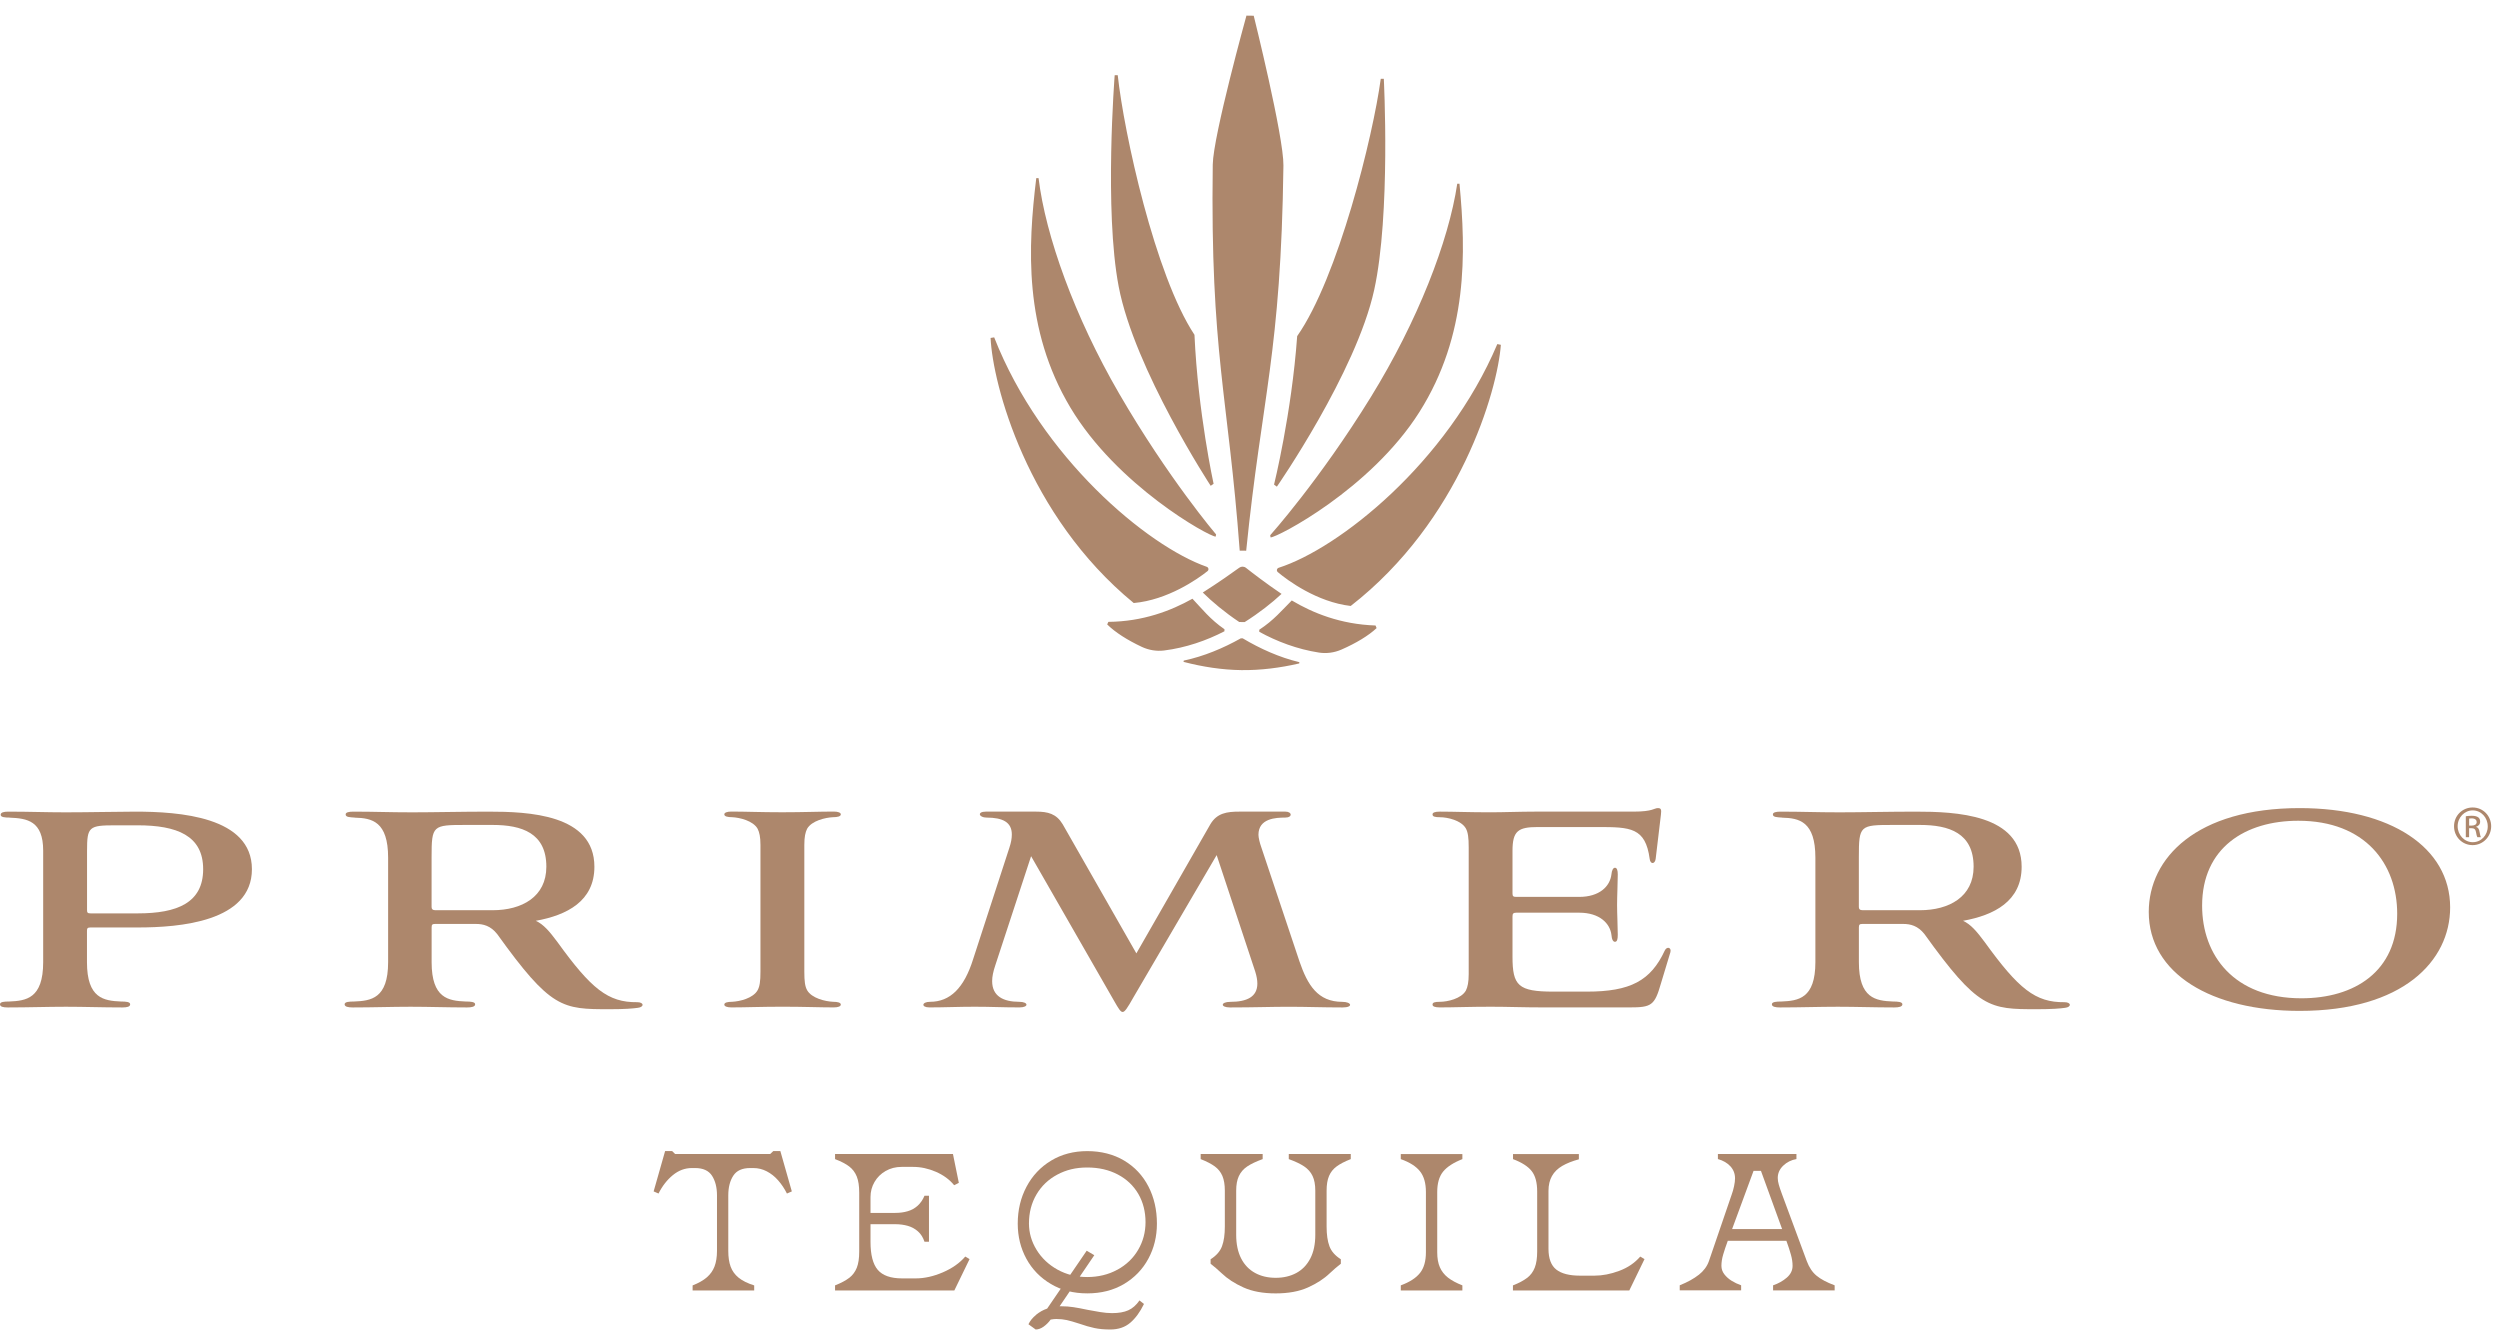
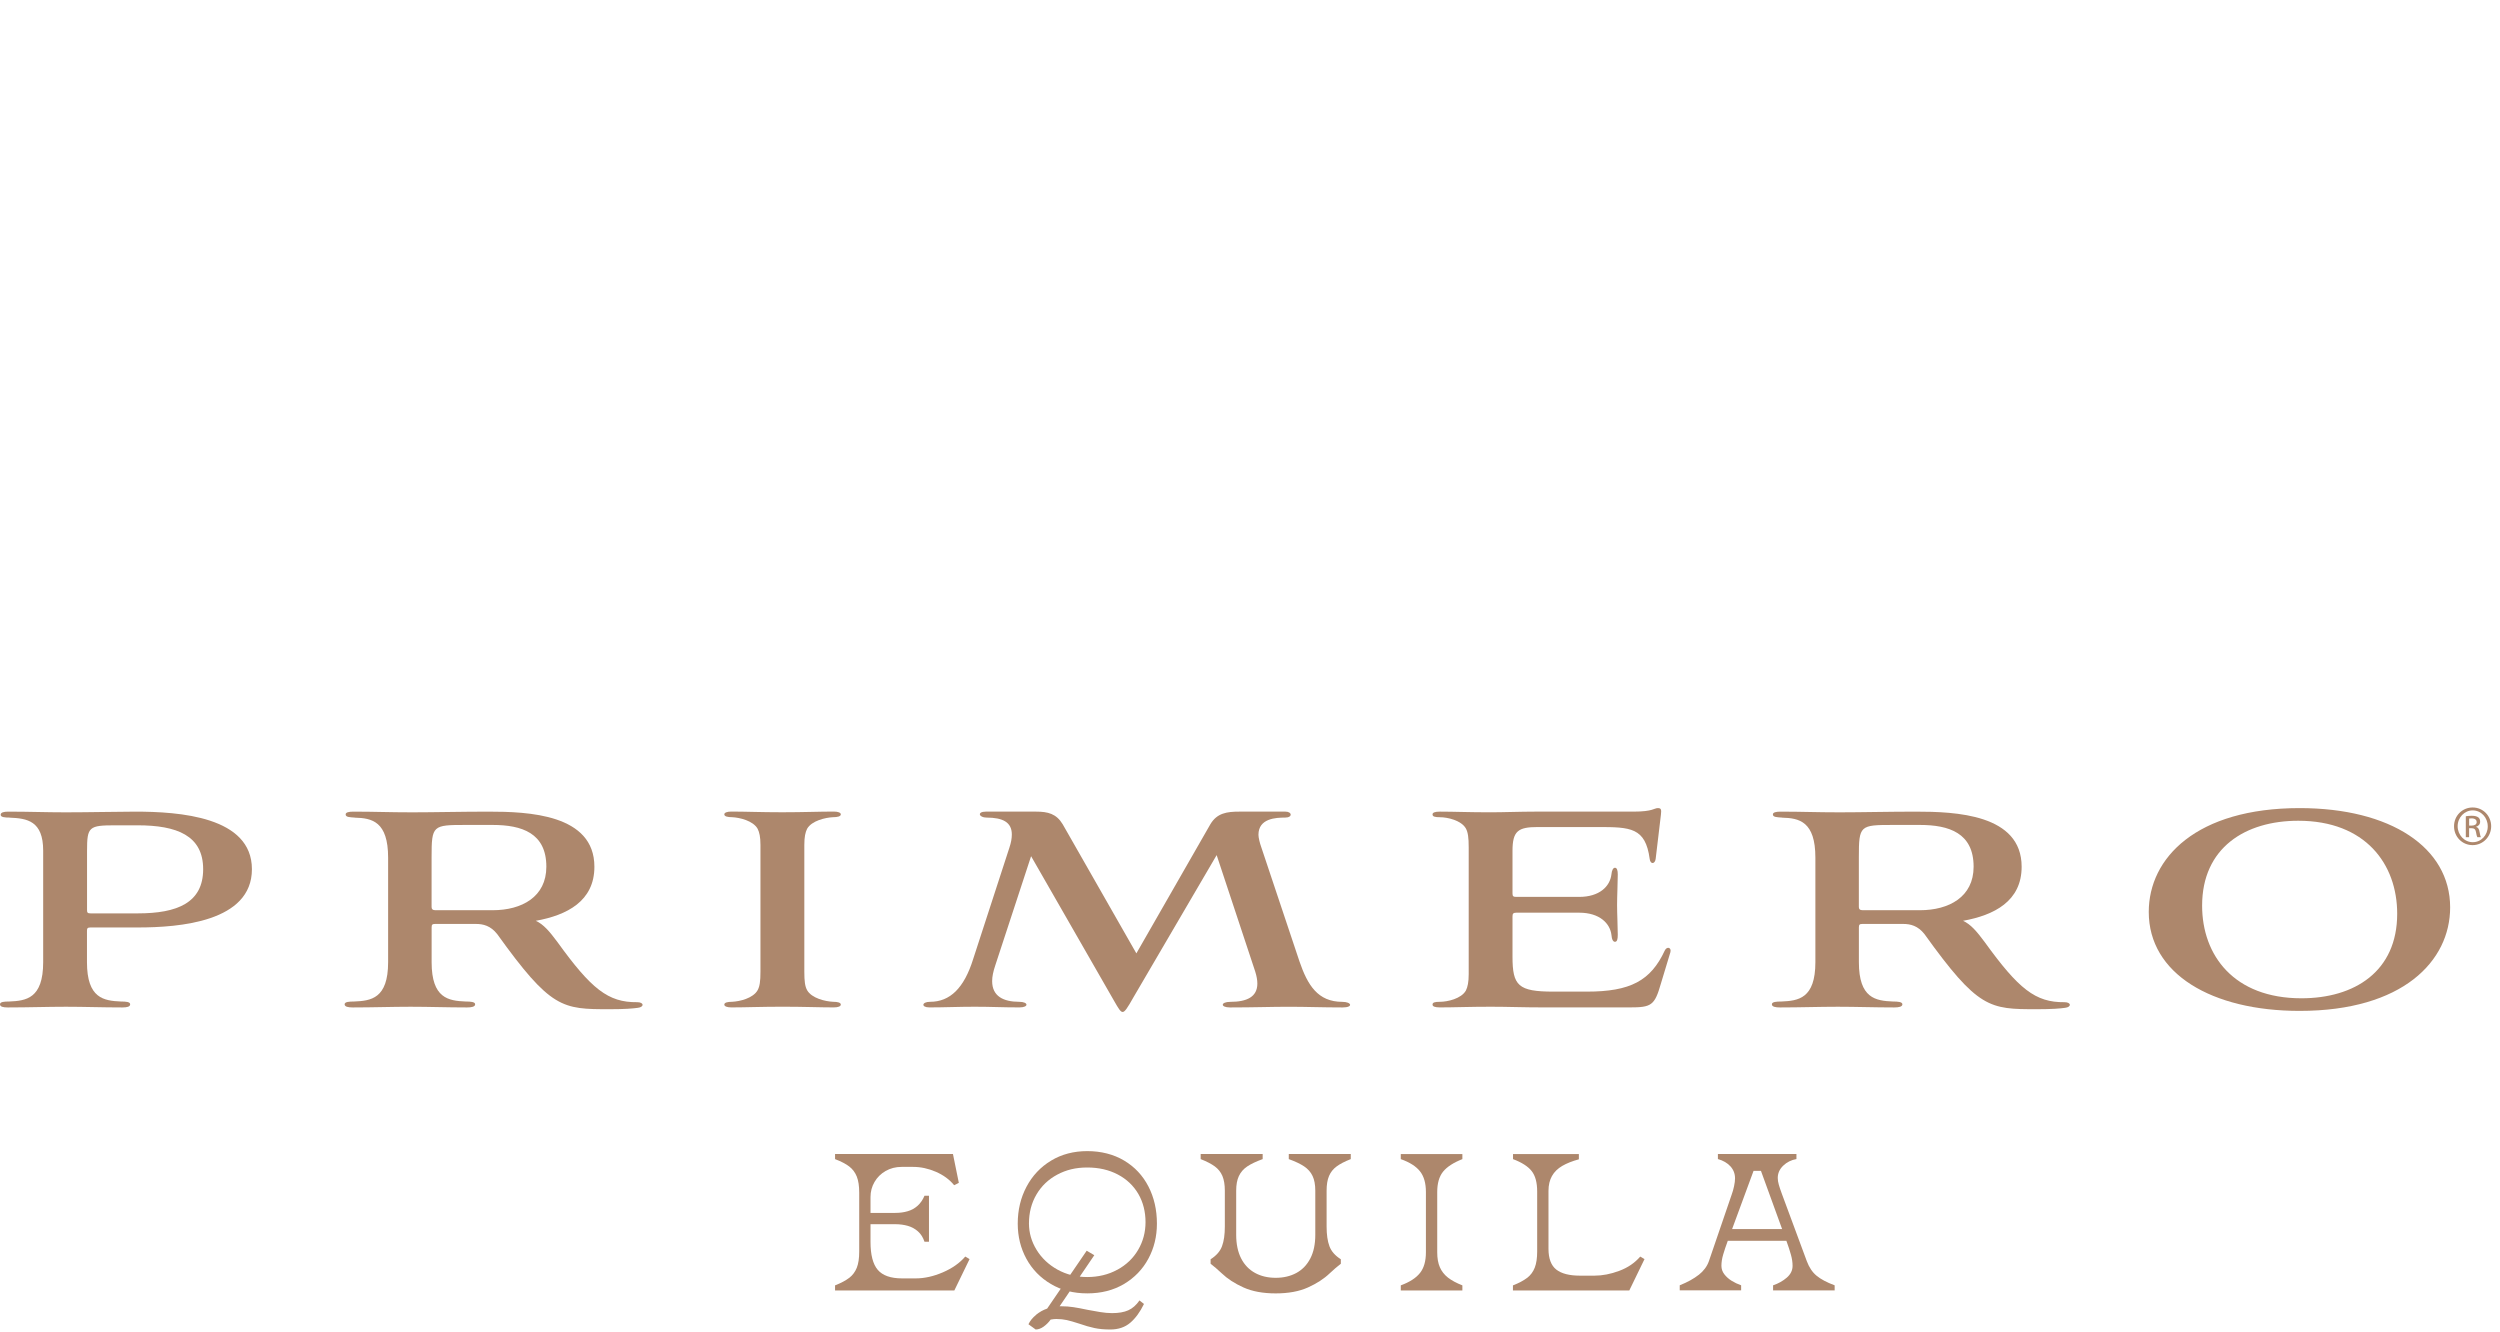
<svg xmlns="http://www.w3.org/2000/svg" width="137" height="73" viewBox="0 0 137 73" fill="none">
-   <path d="M66.171 31.299C66.257 31.23 66.233 31.098 66.13 31.061C62.874 29.921 57.067 25.081 54.481 18.487L54.284 18.52C54.401 21.038 56.267 28.234 62.128 33.046C63.984 32.881 65.625 31.736 66.173 31.297L66.171 31.299ZM56.788 9.758C56.327 13.532 56.095 18.032 58.65 22.322C61.205 26.612 66.255 29.403 66.618 29.407L66.642 29.288C66.642 29.288 64.013 26.199 61.33 21.57C58.88 17.345 57.298 12.928 56.913 9.76H56.789L56.788 9.758ZM61.085 4.12C61.085 4.12 60.504 11.521 61.304 15.704C62.173 20.245 66.346 26.622 66.346 26.622L66.505 26.513C66.505 26.513 65.649 22.606 65.457 18.348C63.293 15.076 61.594 7.286 61.252 4.122H61.085V4.12ZM70.023 31.351C70.557 31.803 72.168 32.992 74.019 33.207C80.004 28.553 82.063 21.409 82.247 18.896L82.053 18.856C79.291 25.379 73.358 30.062 70.072 31.114C69.967 31.148 69.939 31.279 70.023 31.351ZM68.291 30.181C69.149 21.681 70.195 19.408 70.332 9.073C70.354 7.497 68.704 0.862 68.704 0.862L68.305 0.856C68.305 0.856 66.481 7.445 66.459 9.021C66.32 19.354 67.305 21.657 67.936 30.175L68.291 30.179V30.181ZM79.857 10.068C79.387 13.224 77.687 17.599 75.124 21.756C72.317 26.312 69.608 29.33 69.608 29.33L69.627 29.451C69.991 29.455 75.115 26.801 77.783 22.58C80.451 18.36 80.338 13.853 79.98 10.07H79.857V10.068ZM71.085 18.423C70.779 22.675 69.818 26.556 69.818 26.556L69.973 26.669C69.973 26.669 74.314 20.408 75.305 15.89C76.218 11.729 75.833 4.317 75.833 4.317H75.666C75.24 7.469 73.332 15.211 71.083 18.423H71.085ZM70.791 32.903C70.261 33.429 69.8 33.995 69.008 34.509C69.008 34.559 69.008 34.572 69.008 34.622C69.967 35.152 71.097 35.579 72.284 35.762C72.697 35.825 73.121 35.766 73.507 35.599C74.32 35.243 74.995 34.834 75.438 34.42C75.41 34.35 75.408 34.346 75.379 34.277C73.459 34.213 71.94 33.59 70.789 32.905L70.791 32.903ZM67.912 34.086C68.019 34.086 68.103 34.088 68.208 34.09C69.008 33.586 69.705 33.036 70.229 32.546C69.359 31.956 68.609 31.378 68.28 31.118C68.172 31.033 68.025 31.031 67.914 31.11C67.573 31.358 66.799 31.908 65.913 32.47C66.427 32.978 67.114 33.554 67.91 34.086H67.912ZM67.098 34.596C67.098 34.547 67.1 34.533 67.102 34.483C66.316 33.941 65.864 33.356 65.346 32.81C64.164 33.473 62.624 34.062 60.738 34.078C60.708 34.146 60.706 34.152 60.674 34.219C61.105 34.646 61.77 35.073 62.574 35.45C62.953 35.627 63.376 35.698 63.791 35.647C64.984 35.498 66.124 35.1 67.096 34.596H67.098ZM68.103 34.981C68.069 34.981 68.029 34.981 67.996 34.981C67.029 35.525 65.963 35.968 64.889 36.196C64.845 36.206 64.843 36.266 64.887 36.278C65.897 36.542 66.975 36.709 68.028 36.722C69.08 36.736 70.162 36.597 71.178 36.361C71.222 36.351 71.22 36.292 71.178 36.28C70.112 36.024 69.056 35.551 68.105 34.983L68.103 34.981Z" fill="#AD876C" />
-   <path d="M38.737 69.996C38.93 69.829 39.071 69.629 39.158 69.398C39.245 69.168 39.291 68.884 39.291 68.549V65.505C39.291 65.071 39.2 64.713 39.019 64.431C38.836 64.15 38.529 64.009 38.094 64.009H37.913C37.536 64.009 37.189 64.138 36.871 64.398C36.555 64.658 36.293 64.993 36.087 65.406L35.819 65.289L36.448 63.078H36.833L36.994 63.238H42.207L42.378 63.078H42.763L43.392 65.289L43.124 65.406C42.989 65.136 42.828 64.896 42.644 64.686C42.459 64.475 42.251 64.31 42.019 64.189C41.786 64.068 41.544 64.009 41.286 64.009H41.105C40.671 64.009 40.363 64.15 40.182 64.431C40 64.713 39.91 65.071 39.91 65.505V68.549C39.91 68.89 39.952 69.178 40.039 69.414C40.125 69.648 40.272 69.851 40.476 70.018C40.681 70.184 40.968 70.326 41.33 70.441V70.719H37.955V70.441C38.282 70.312 38.542 70.165 38.735 69.998L38.737 69.996Z" fill="#AD876C" />
-   <path d="M46.535 70.03C46.724 69.883 46.862 69.698 46.952 69.474C47.041 69.25 47.085 68.956 47.085 68.593V65.357C47.085 64.994 47.041 64.7 46.952 64.475C46.862 64.251 46.725 64.069 46.541 63.926C46.356 63.783 46.096 63.648 45.761 63.519V63.241H52.222L52.544 64.821L52.288 64.95C52.032 64.636 51.696 64.392 51.283 64.213C50.871 64.035 50.458 63.946 50.045 63.946H49.404C49.084 63.946 48.792 64.021 48.532 64.17C48.272 64.319 48.069 64.521 47.923 64.773C47.776 65.025 47.704 65.301 47.704 65.601V68.059C47.704 68.763 47.835 69.274 48.099 69.585C48.363 69.897 48.808 70.056 49.435 70.056H50.184C50.66 70.056 51.156 69.945 51.669 69.724C52.181 69.504 52.592 69.214 52.897 68.859L53.132 68.998L52.298 70.717H45.761V70.439C46.088 70.31 46.346 70.173 46.535 70.028V70.03ZM50.305 67.481C50.144 67.338 49.959 67.237 49.749 67.177C49.538 67.118 49.308 67.086 49.06 67.086H47.651V66.467H49.06C49.31 66.467 49.536 66.437 49.743 66.375C49.949 66.316 50.132 66.213 50.289 66.072C50.446 65.929 50.571 65.748 50.662 65.526H50.908V68.047H50.662C50.585 67.813 50.466 67.624 50.305 67.481Z" fill="#AD876C" />
+   <path d="M46.535 70.03C46.724 69.883 46.862 69.698 46.952 69.474C47.041 69.25 47.085 68.956 47.085 68.593V65.357C47.085 64.994 47.041 64.7 46.952 64.475C46.862 64.251 46.725 64.069 46.541 63.926C46.356 63.783 46.096 63.648 45.761 63.519V63.241H52.222L52.544 64.821L52.288 64.95C52.032 64.636 51.696 64.392 51.283 64.213C50.871 64.035 50.458 63.946 50.045 63.946H49.404C49.084 63.946 48.792 64.021 48.532 64.17C48.272 64.319 48.069 64.521 47.923 64.773C47.776 65.025 47.704 65.301 47.704 65.601V68.059C47.704 68.763 47.835 69.274 48.099 69.585C48.363 69.897 48.808 70.056 49.435 70.056H50.184C50.66 70.056 51.156 69.945 51.669 69.724C52.181 69.504 52.592 69.214 52.897 68.859L53.132 68.998L52.298 70.717H45.761V70.439C46.088 70.31 46.346 70.173 46.535 70.028ZM50.305 67.481C50.144 67.338 49.959 67.237 49.749 67.177C49.538 67.118 49.308 67.086 49.06 67.086H47.651V66.467H49.06C49.31 66.467 49.536 66.437 49.743 66.375C49.949 66.316 50.132 66.213 50.289 66.072C50.446 65.929 50.571 65.748 50.662 65.526H50.908V68.047H50.662C50.585 67.813 50.466 67.624 50.305 67.481Z" fill="#AD876C" />
  <path d="M57.592 70.365C57.013 70.024 56.564 69.563 56.246 68.981C55.931 68.402 55.772 67.759 55.772 67.054C55.772 66.313 55.932 65.64 56.252 65.035C56.572 64.43 57.02 63.953 57.598 63.604C58.176 63.254 58.837 63.081 59.585 63.081C60.334 63.081 61.026 63.254 61.604 63.6C62.182 63.945 62.624 64.418 62.934 65.019C63.244 65.621 63.399 66.299 63.399 67.054C63.399 67.759 63.242 68.402 62.928 68.981C62.615 69.561 62.17 70.022 61.592 70.365C61.014 70.707 60.346 70.877 59.583 70.877C58.821 70.877 58.172 70.707 57.592 70.365ZM56.774 72.052C56.967 71.896 57.169 71.782 57.384 71.711L59.551 68.539L59.968 68.785L58.067 71.584H58.174C58.394 71.584 58.611 71.6 58.819 71.632C59.027 71.663 59.288 71.711 59.593 71.777C59.813 71.818 60.044 71.86 60.282 71.9C60.52 71.939 60.739 71.959 60.939 71.959C61.302 71.959 61.6 71.908 61.83 71.804C62.061 71.701 62.267 71.52 62.444 71.264L62.69 71.457C62.476 71.898 62.225 72.243 61.938 72.487C61.65 72.733 61.285 72.856 60.844 72.856C60.516 72.856 60.228 72.831 59.978 72.777C59.728 72.724 59.452 72.644 59.145 72.537C58.859 72.444 58.632 72.378 58.462 72.34C58.291 72.303 58.098 72.281 57.886 72.281C57.801 72.281 57.697 72.291 57.576 72.313C57.463 72.469 57.332 72.598 57.187 72.702C57.04 72.805 56.897 72.856 56.754 72.856L56.359 72.569C56.445 72.384 56.584 72.213 56.776 72.056L56.774 72.052ZM61.233 69.581C61.721 69.315 62.1 68.952 62.37 68.491C62.64 68.032 62.775 67.524 62.775 66.969C62.775 66.413 62.644 65.877 62.38 65.426C62.116 64.975 61.743 64.62 61.259 64.364C60.774 64.108 60.215 63.979 59.581 63.979C58.948 63.979 58.43 64.108 57.941 64.368C57.453 64.628 57.072 64.991 56.798 65.458C56.524 65.924 56.387 66.452 56.387 67.044C56.387 67.556 56.526 68.038 56.804 68.491C57.082 68.944 57.465 69.305 57.951 69.575C58.44 69.845 58.982 69.982 59.579 69.982C60.177 69.982 60.743 69.849 61.229 69.581H61.233Z" fill="#AD876C" />
  <path d="M68.142 70.552C67.661 70.336 67.264 70.078 66.951 69.778C66.722 69.564 66.52 69.389 66.341 69.254V69.008C66.655 68.809 66.863 68.571 66.966 68.293C67.07 68.015 67.121 67.656 67.121 67.215V65.25C67.121 64.922 67.076 64.654 66.988 64.444C66.899 64.233 66.76 64.059 66.572 63.92C66.383 63.781 66.125 63.648 65.797 63.519V63.241H69.194V63.519C68.838 63.648 68.557 63.781 68.35 63.92C68.144 64.059 67.991 64.233 67.892 64.444C67.792 64.654 67.743 64.922 67.743 65.25V67.664C67.743 68.176 67.834 68.609 68.015 68.962C68.195 69.315 68.451 69.579 68.779 69.758C69.106 69.937 69.484 70.024 69.91 70.024C70.337 70.024 70.715 69.935 71.042 69.758C71.37 69.579 71.624 69.315 71.806 68.962C71.989 68.609 72.078 68.178 72.078 67.664V65.25C72.078 64.922 72.029 64.654 71.929 64.444C71.83 64.233 71.675 64.059 71.469 63.92C71.262 63.781 70.983 63.648 70.625 63.519V63.241H74.022V63.519C73.694 63.648 73.436 63.781 73.248 63.92C73.059 64.059 72.92 64.233 72.831 64.444C72.741 64.654 72.698 64.922 72.698 65.25V67.215C72.698 67.656 72.749 68.015 72.853 68.293C72.956 68.571 73.164 68.809 73.478 69.008V69.254C73.299 69.389 73.097 69.564 72.868 69.778C72.555 70.078 72.158 70.336 71.677 70.552C71.197 70.769 70.607 70.878 69.909 70.878C69.21 70.878 68.622 70.769 68.142 70.552Z" fill="#AD876C" />
  <path d="M77.815 69.761C78.033 69.487 78.14 69.108 78.14 68.624V65.325C78.14 64.84 78.033 64.461 77.815 64.187C77.599 63.913 77.247 63.691 76.763 63.52V63.242H80.138V63.52C79.647 63.713 79.294 63.943 79.079 64.209C78.865 64.477 78.76 64.848 78.76 65.325V68.624C78.76 68.951 78.807 69.225 78.905 69.446C79 69.666 79.149 69.855 79.347 70.012C79.548 70.168 79.81 70.309 80.138 70.438V70.716H76.763V70.438C77.247 70.26 77.599 70.033 77.815 69.76V69.761Z" fill="#AD876C" />
  <path d="M83.687 70.029C83.876 69.883 84.015 69.696 84.104 69.468C84.194 69.239 84.237 68.944 84.237 68.582V65.293C84.237 64.8 84.136 64.427 83.933 64.171C83.731 63.915 83.39 63.699 82.913 63.52V63.242H86.522V63.53C86.159 63.629 85.855 63.75 85.609 63.893C85.365 64.036 85.176 64.219 85.049 64.443C84.922 64.668 84.857 64.939 84.857 65.261V68.433C84.857 68.967 85 69.347 85.283 69.571C85.567 69.795 86.002 69.906 86.586 69.906H87.376C87.811 69.906 88.263 69.819 88.732 69.644C89.202 69.47 89.585 69.208 89.885 68.86L90.119 68.999L89.285 70.718H82.909V70.44C83.237 70.311 83.495 70.174 83.683 70.029H83.687Z" fill="#AD876C" />
  <path d="M93.091 69.863C93.361 69.648 93.546 69.4 93.647 69.114L94.897 65.462C94.947 65.327 94.991 65.176 95.026 65.007C95.062 64.84 95.08 64.695 95.08 64.574C95.08 64.318 94.995 64.098 94.824 63.911C94.653 63.727 94.425 63.596 94.141 63.516V63.238H98.445V63.516C98.161 63.566 97.919 63.687 97.718 63.88C97.52 64.072 97.421 64.296 97.421 64.552C97.421 64.666 97.44 64.791 97.48 64.926C97.52 65.061 97.573 65.225 97.645 65.418L99.013 69.112C99.142 69.454 99.318 69.72 99.547 69.908C99.773 70.097 100.104 70.274 100.539 70.436V70.714H97.165V70.436C97.456 70.337 97.706 70.196 97.917 70.014C98.127 69.831 98.233 69.617 98.233 69.367C98.233 69.174 98.203 68.969 98.141 68.753C98.082 68.537 97.998 68.281 97.891 67.989L96.501 64.165H96.094L94.685 67.989C94.578 68.281 94.492 68.535 94.429 68.753C94.365 68.971 94.334 69.174 94.334 69.367C94.334 69.537 94.387 69.692 94.494 69.831C94.602 69.97 94.735 70.089 94.895 70.188C95.056 70.288 95.229 70.369 95.414 70.434V70.712H92.049V70.434C92.475 70.264 92.825 70.071 93.095 69.857L93.091 69.863ZM94.651 67.353H97.865L98.1 67.995H94.478L94.649 67.353H94.651Z" fill="#AD876C" />
  <path d="M135.505 44.25C136.069 44.25 136.516 44.707 136.516 45.279C136.516 45.85 136.067 46.313 135.499 46.313C134.932 46.313 134.481 45.86 134.481 45.279C134.481 44.697 134.938 44.25 135.499 44.25H135.503H135.505ZM135.501 44.409C135.051 44.409 134.679 44.8 134.679 45.279C134.679 45.757 135.051 46.152 135.505 46.152C135.964 46.156 136.329 45.769 136.329 45.285C136.329 44.8 135.964 44.409 135.505 44.409H135.501ZM135.309 45.878H135.126V44.731C135.221 44.719 135.313 44.703 135.45 44.703C135.622 44.703 135.738 44.739 135.807 44.79C135.875 44.84 135.912 44.917 135.912 45.028C135.912 45.179 135.811 45.271 135.688 45.308V45.316C135.789 45.334 135.857 45.427 135.88 45.596C135.908 45.773 135.936 45.842 135.952 45.88H135.759C135.734 45.842 135.706 45.737 135.682 45.586C135.656 45.439 135.581 45.386 135.436 45.386H135.307V45.88L135.309 45.878ZM135.309 45.243H135.442C135.593 45.243 135.722 45.189 135.722 45.046C135.722 44.945 135.648 44.846 135.442 44.846C135.382 44.846 135.341 44.85 135.309 44.856V45.243Z" fill="#AD876C" />
  <path d="M0.536 44.804C0.266 44.804 0.036 44.784 0.036 44.651C0.036 44.518 0.208 44.478 0.459 44.478C1.612 44.478 2.515 44.516 3.593 44.516C4.862 44.516 6.573 44.478 7.401 44.478C9.825 44.478 13.805 44.748 13.805 47.633C13.805 50.517 9.825 50.825 7.556 50.825H4.959C4.786 50.825 4.766 50.882 4.766 51.017V52.729C4.766 54.71 5.689 54.843 6.632 54.883C6.902 54.883 7.133 54.902 7.133 55.035C7.133 55.168 6.96 55.208 6.71 55.208C5.576 55.208 4.633 55.17 3.615 55.17C2.597 55.17 1.558 55.208 0.423 55.208C0.173 55.208 0 55.17 0 55.035C0 54.9 0.23 54.883 0.5 54.883C1.423 54.845 2.366 54.728 2.366 52.729V46.614C2.366 44.98 1.481 44.846 0.54 44.808L0.536 44.804ZM7.556 50.053C9.709 50.053 11.133 49.475 11.133 47.631C11.133 45.786 9.692 45.227 7.538 45.227H6.327C4.866 45.227 4.77 45.304 4.77 46.63V49.88C4.77 50.015 4.808 50.053 4.963 50.053H7.56H7.556Z" fill="#AD876C" />
  <path d="M19.441 44.804C19.171 44.784 18.941 44.784 18.941 44.631C18.941 44.516 19.113 44.478 19.363 44.478C20.555 44.478 21.305 44.516 22.593 44.516C23.786 44.516 25.323 44.478 26.766 44.478C28.94 44.478 32.573 44.613 32.573 47.498C32.573 49.382 31.074 50.152 29.361 50.46C29.784 50.652 30.111 51.037 30.554 51.633C32.4 54.19 33.323 54.94 34.919 54.92C35.304 54.92 35.304 55.19 34.957 55.228C34.687 55.266 34.266 55.305 33.401 55.305C30.804 55.305 30.189 55.285 27.248 51.19C26.883 50.728 26.48 50.632 26.075 50.632H23.846C23.691 50.632 23.653 50.67 23.653 50.825V52.729C23.653 54.71 24.576 54.843 25.519 54.883C25.789 54.883 26.038 54.902 26.038 55.035C26.038 55.168 25.845 55.208 25.595 55.208C24.479 55.208 23.518 55.17 22.5 55.17C21.482 55.17 20.443 55.208 19.328 55.208C19.078 55.208 18.885 55.17 18.885 55.035C18.885 54.9 19.135 54.883 19.403 54.883C20.326 54.845 21.269 54.728 21.269 52.729V46.999C21.269 45.018 20.384 44.828 19.443 44.808L19.441 44.804ZM26.998 49.88C28.594 49.88 29.94 49.149 29.94 47.496C29.94 45.65 28.594 45.207 26.998 45.207H25.517C23.709 45.207 23.651 45.227 23.651 46.976V49.705C23.651 49.82 23.709 49.878 23.844 49.878H26.998V49.88Z" fill="#AD876C" />
  <path d="M41.673 46.303C41.673 45.86 41.615 45.61 41.518 45.417C41.268 44.975 40.537 44.802 40.114 44.782C39.884 44.782 39.692 44.744 39.692 44.627C39.692 44.532 39.844 44.474 40.077 44.474C40.865 44.474 41.691 44.512 42.864 44.512C44.037 44.512 44.883 44.474 45.691 44.474C45.921 44.474 46.076 44.532 46.076 44.627C46.076 44.742 45.883 44.782 45.653 44.782C45.23 44.802 44.48 44.975 44.23 45.417C44.134 45.61 44.077 45.86 44.077 46.303V53.245C44.077 53.783 44.115 54.053 44.23 54.263C44.48 54.706 45.23 54.879 45.653 54.898C45.883 54.898 46.076 54.936 46.076 55.051C46.076 55.149 45.923 55.206 45.691 55.206C44.903 55.206 44.057 55.168 42.884 55.168C41.711 55.168 40.865 55.206 40.077 55.206C39.846 55.206 39.692 55.149 39.692 55.051C39.692 54.936 39.884 54.898 40.114 54.898C40.537 54.879 41.268 54.706 41.518 54.263C41.633 54.051 41.673 53.783 41.673 53.245V46.303Z" fill="#AD876C" />
  <path d="M66.672 46.861L62.116 54.648C61.77 55.264 61.636 55.456 61.52 55.456C61.405 55.456 61.29 55.264 61.06 54.861L56.504 46.92L54.542 52.9C54.427 53.245 54.37 53.515 54.37 53.765C54.37 54.593 54.985 54.899 55.851 54.899C56.371 54.899 56.389 55.206 55.871 55.206C54.89 55.206 54.352 55.169 53.409 55.169C52.543 55.169 51.755 55.206 50.928 55.206C50.467 55.206 50.505 54.899 50.967 54.899C52.063 54.899 52.833 54.148 53.331 52.552L55.313 46.458C55.41 46.17 55.448 45.938 55.448 45.727C55.448 45.054 54.947 44.804 54.064 44.804C53.641 44.804 53.526 44.477 54.024 44.477H56.774C57.427 44.477 57.889 44.592 58.235 45.169L62.273 52.245L66.328 45.169C66.694 44.554 67.232 44.477 67.924 44.477H70.444C70.809 44.477 70.847 44.804 70.424 44.804C69.924 44.804 68.963 44.842 68.963 45.747C68.963 45.9 69.038 46.208 69.116 46.42L71.212 52.689C71.655 53.978 72.212 54.901 73.556 54.901C74.076 54.901 74.172 55.208 73.576 55.208C72.461 55.208 71.615 55.171 70.614 55.171C69.671 55.171 68.711 55.208 67.402 55.208C66.864 55.208 66.884 54.901 67.422 54.901C68.326 54.901 68.903 54.631 68.903 53.9C68.903 53.708 68.865 53.497 68.788 53.247L66.674 46.863L66.672 46.861Z" fill="#AD876C" />
  <path d="M84.616 55.206C83.442 55.206 82.654 55.169 81.694 55.169C80.52 55.169 79.695 55.206 78.906 55.206C78.619 55.206 78.503 55.149 78.503 55.051C78.503 54.936 78.619 54.899 78.906 54.899C79.329 54.899 80.08 54.726 80.33 54.283C80.427 54.091 80.485 53.821 80.485 53.38V46.438C80.485 45.9 80.445 45.612 80.33 45.4C80.08 44.957 79.329 44.784 78.906 44.784C78.619 44.784 78.503 44.746 78.503 44.629C78.503 44.534 78.619 44.477 78.906 44.477C79.677 44.477 80.502 44.514 81.656 44.514C82.386 44.514 83.327 44.477 84.135 44.477H89.519C90.577 44.477 90.653 44.284 90.845 44.284C91.018 44.284 91.058 44.342 91.018 44.649L90.73 47.071C90.69 47.359 90.442 47.379 90.403 47.071C90.172 45.34 89.344 45.322 87.556 45.322H84.268C83.192 45.322 82.885 45.535 82.885 46.63V48.957C82.885 49.11 82.922 49.15 83.095 49.15H86.537C87.653 49.15 88.229 48.572 88.306 47.919C88.326 47.688 88.403 47.553 88.499 47.553C88.614 47.553 88.654 47.706 88.654 47.919C88.654 48.361 88.616 49.092 88.616 49.592C88.616 50.093 88.654 50.783 88.654 51.226C88.654 51.476 88.616 51.611 88.499 51.611C88.403 51.611 88.326 51.496 88.306 51.226C88.229 50.611 87.671 50.015 86.537 50.015H83.095C82.922 50.015 82.885 50.073 82.885 50.227V52.419C82.885 54.015 83.192 54.341 85.134 54.341H86.96C89.344 54.341 90.46 53.745 91.228 52.092C91.344 51.842 91.613 51.919 91.536 52.187L91.018 53.898C90.672 55.109 90.498 55.206 89.287 55.206H84.614H84.616Z" fill="#AD876C" />
  <path d="M97.654 44.804C97.385 44.784 97.154 44.784 97.154 44.631C97.154 44.516 97.327 44.478 97.577 44.478C98.768 44.478 99.519 44.516 100.807 44.516C102 44.516 103.537 44.478 104.98 44.478C107.153 44.478 110.786 44.613 110.786 47.498C110.786 49.382 109.288 50.152 107.574 50.46C107.997 50.652 108.325 51.037 108.767 51.633C110.614 54.19 111.537 54.94 113.133 54.92C113.518 54.92 113.518 55.19 113.171 55.228C112.901 55.266 112.48 55.305 111.614 55.305C109.018 55.305 108.402 55.285 105.462 51.19C105.097 50.728 104.694 50.632 104.289 50.632H102.06C101.905 50.632 101.867 50.67 101.867 50.825V52.729C101.867 54.71 102.79 54.843 103.733 54.883C104.003 54.883 104.251 54.902 104.251 55.035C104.251 55.168 104.059 55.208 103.808 55.208C102.693 55.208 101.732 55.17 100.714 55.17C99.695 55.17 98.657 55.208 97.541 55.208C97.291 55.208 97.099 55.17 97.099 55.035C97.099 54.9 97.349 54.883 97.617 54.883C98.54 54.845 99.483 54.728 99.483 52.729V46.999C99.483 45.018 98.597 44.828 97.656 44.808L97.654 44.804ZM105.212 49.88C106.808 49.88 108.154 49.149 108.154 47.496C108.154 45.65 106.808 45.207 105.212 45.207H103.731C101.923 45.207 101.865 45.227 101.865 46.976V49.705C101.865 49.82 101.923 49.878 102.058 49.878H105.212V49.88Z" fill="#AD876C" />
  <path d="M126.02 44.284C131.001 44.284 134.268 46.438 134.268 49.725C134.268 52.667 131.672 55.397 126.02 55.397C121.194 55.397 117.752 53.358 117.752 49.975C117.752 47.014 120.366 44.284 126.02 44.284ZM120.676 49.63C120.676 52.36 122.425 54.706 126.117 54.706C129.02 54.706 131.366 53.245 131.366 50.073C131.366 47.343 129.617 44.977 125.944 44.977C123.042 44.977 120.676 46.458 120.676 49.63Z" fill="#AD876C" />
</svg>